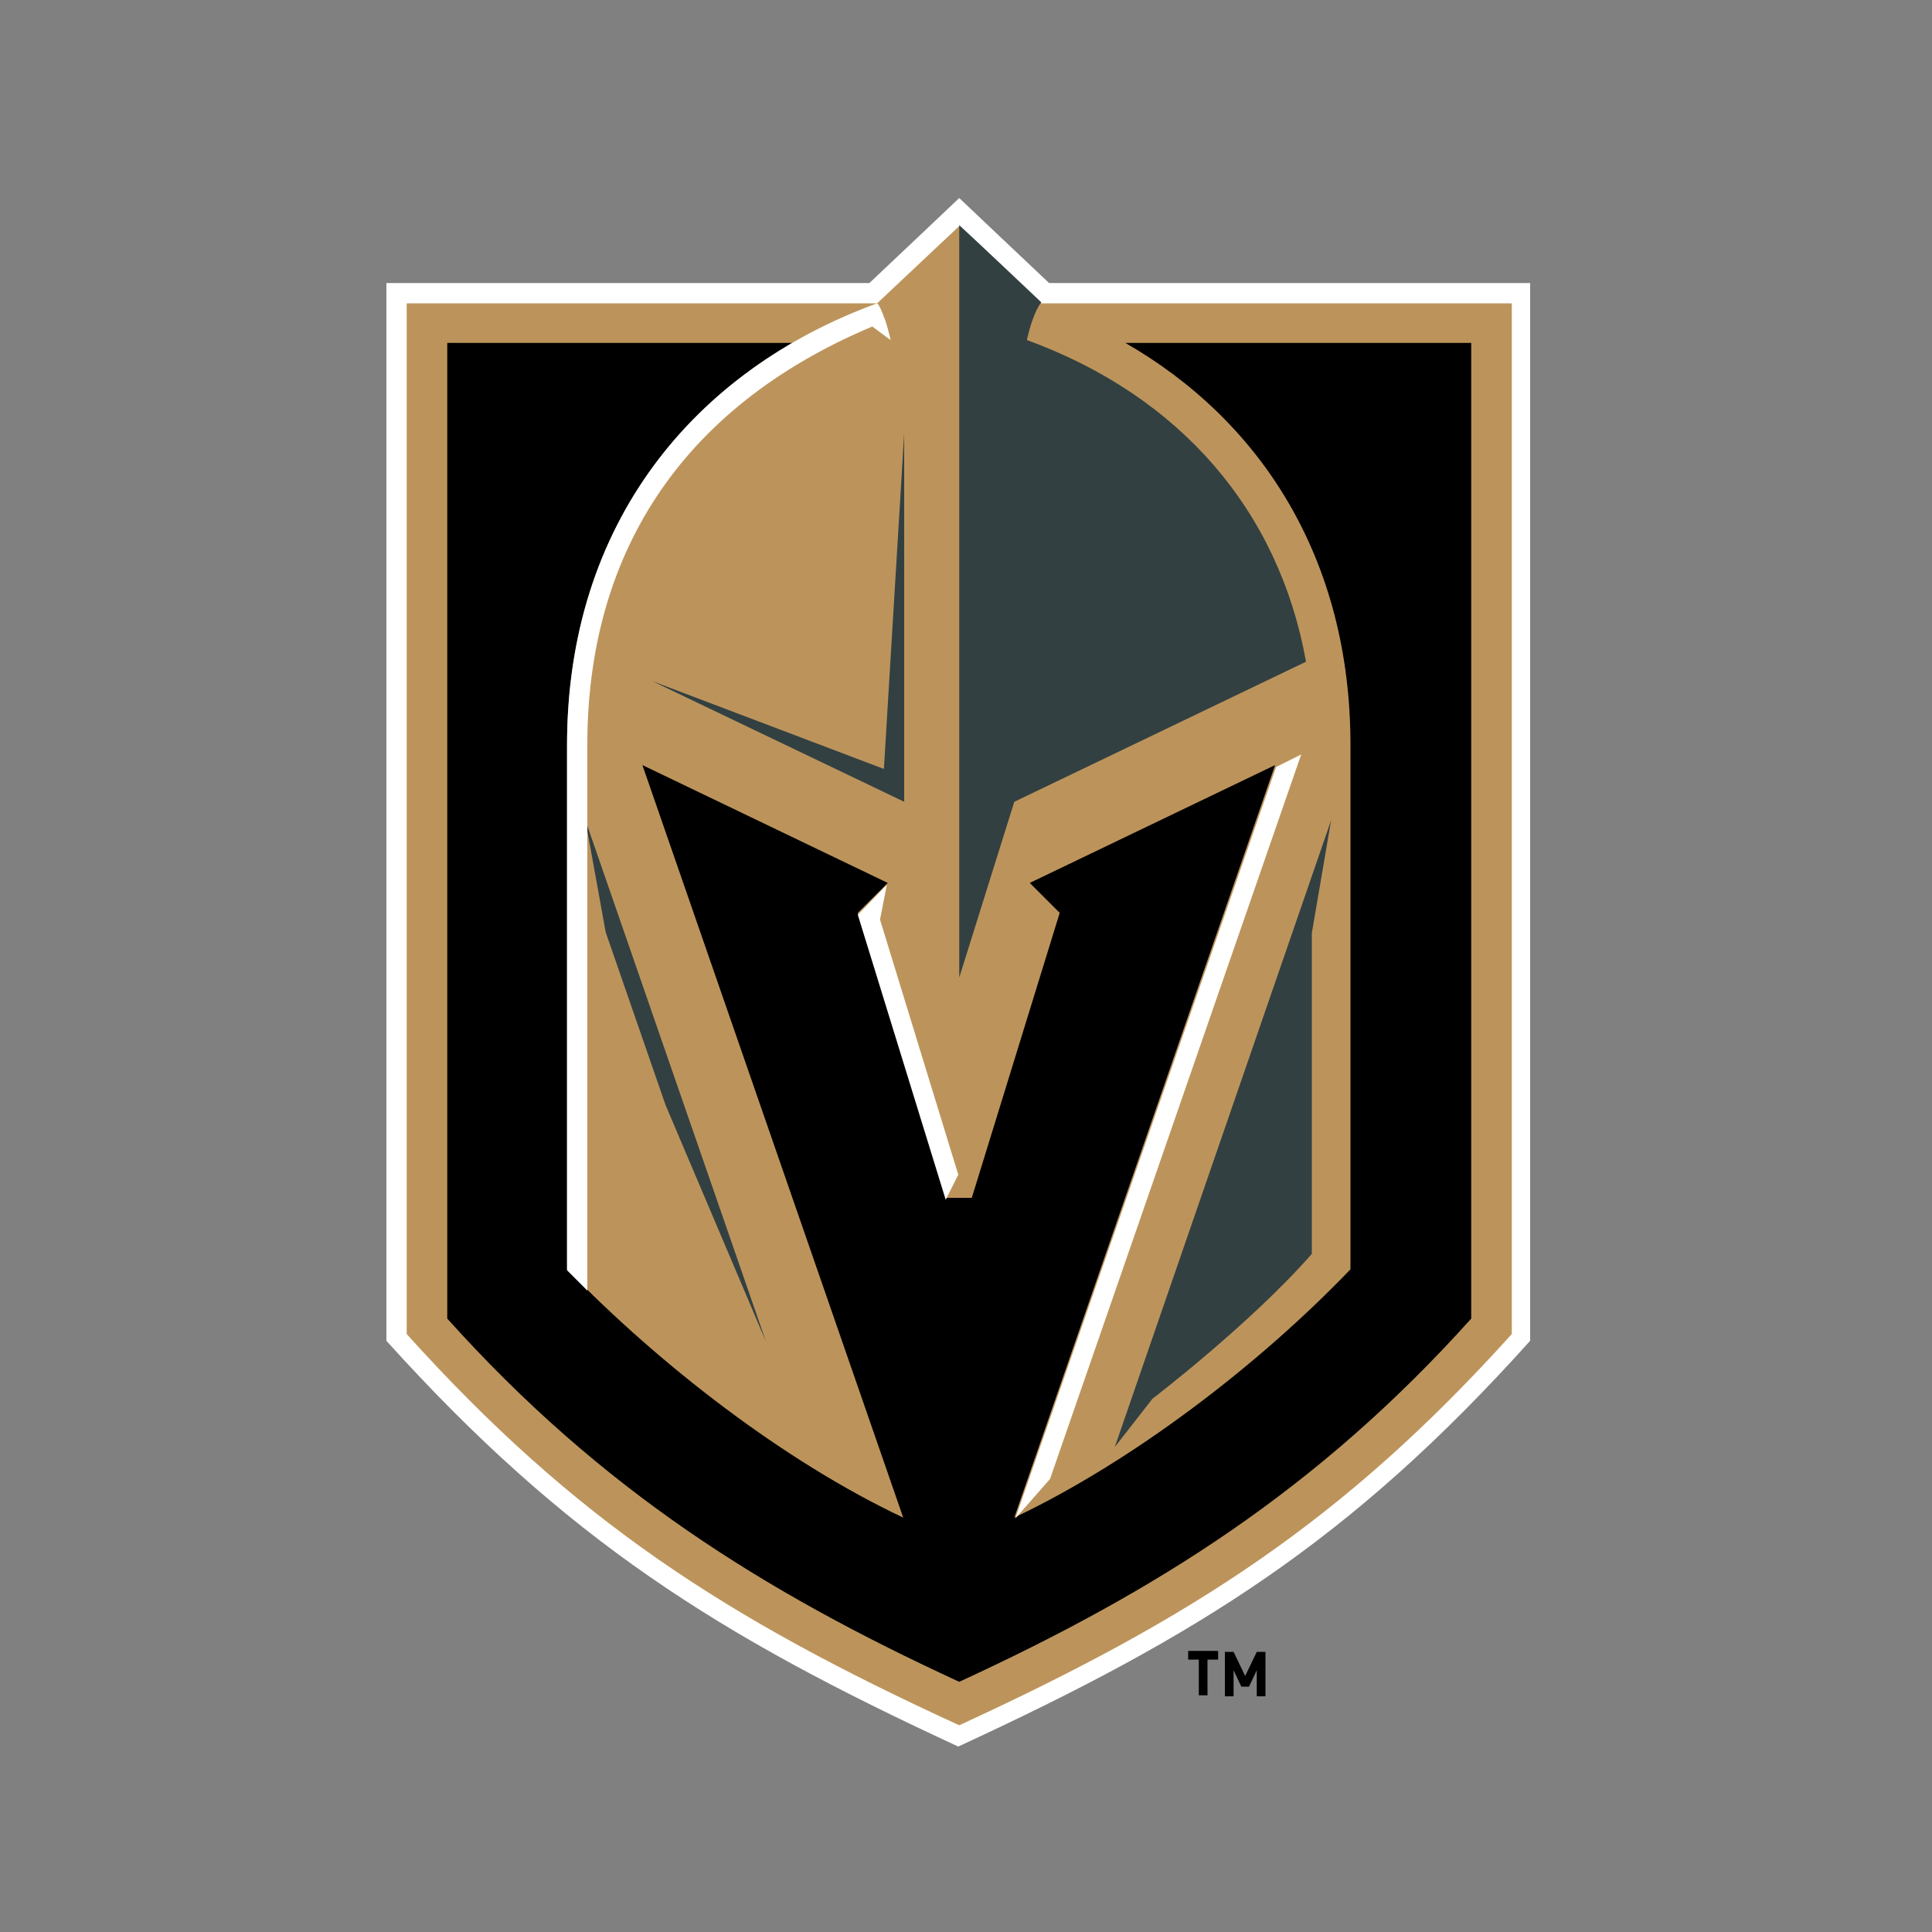
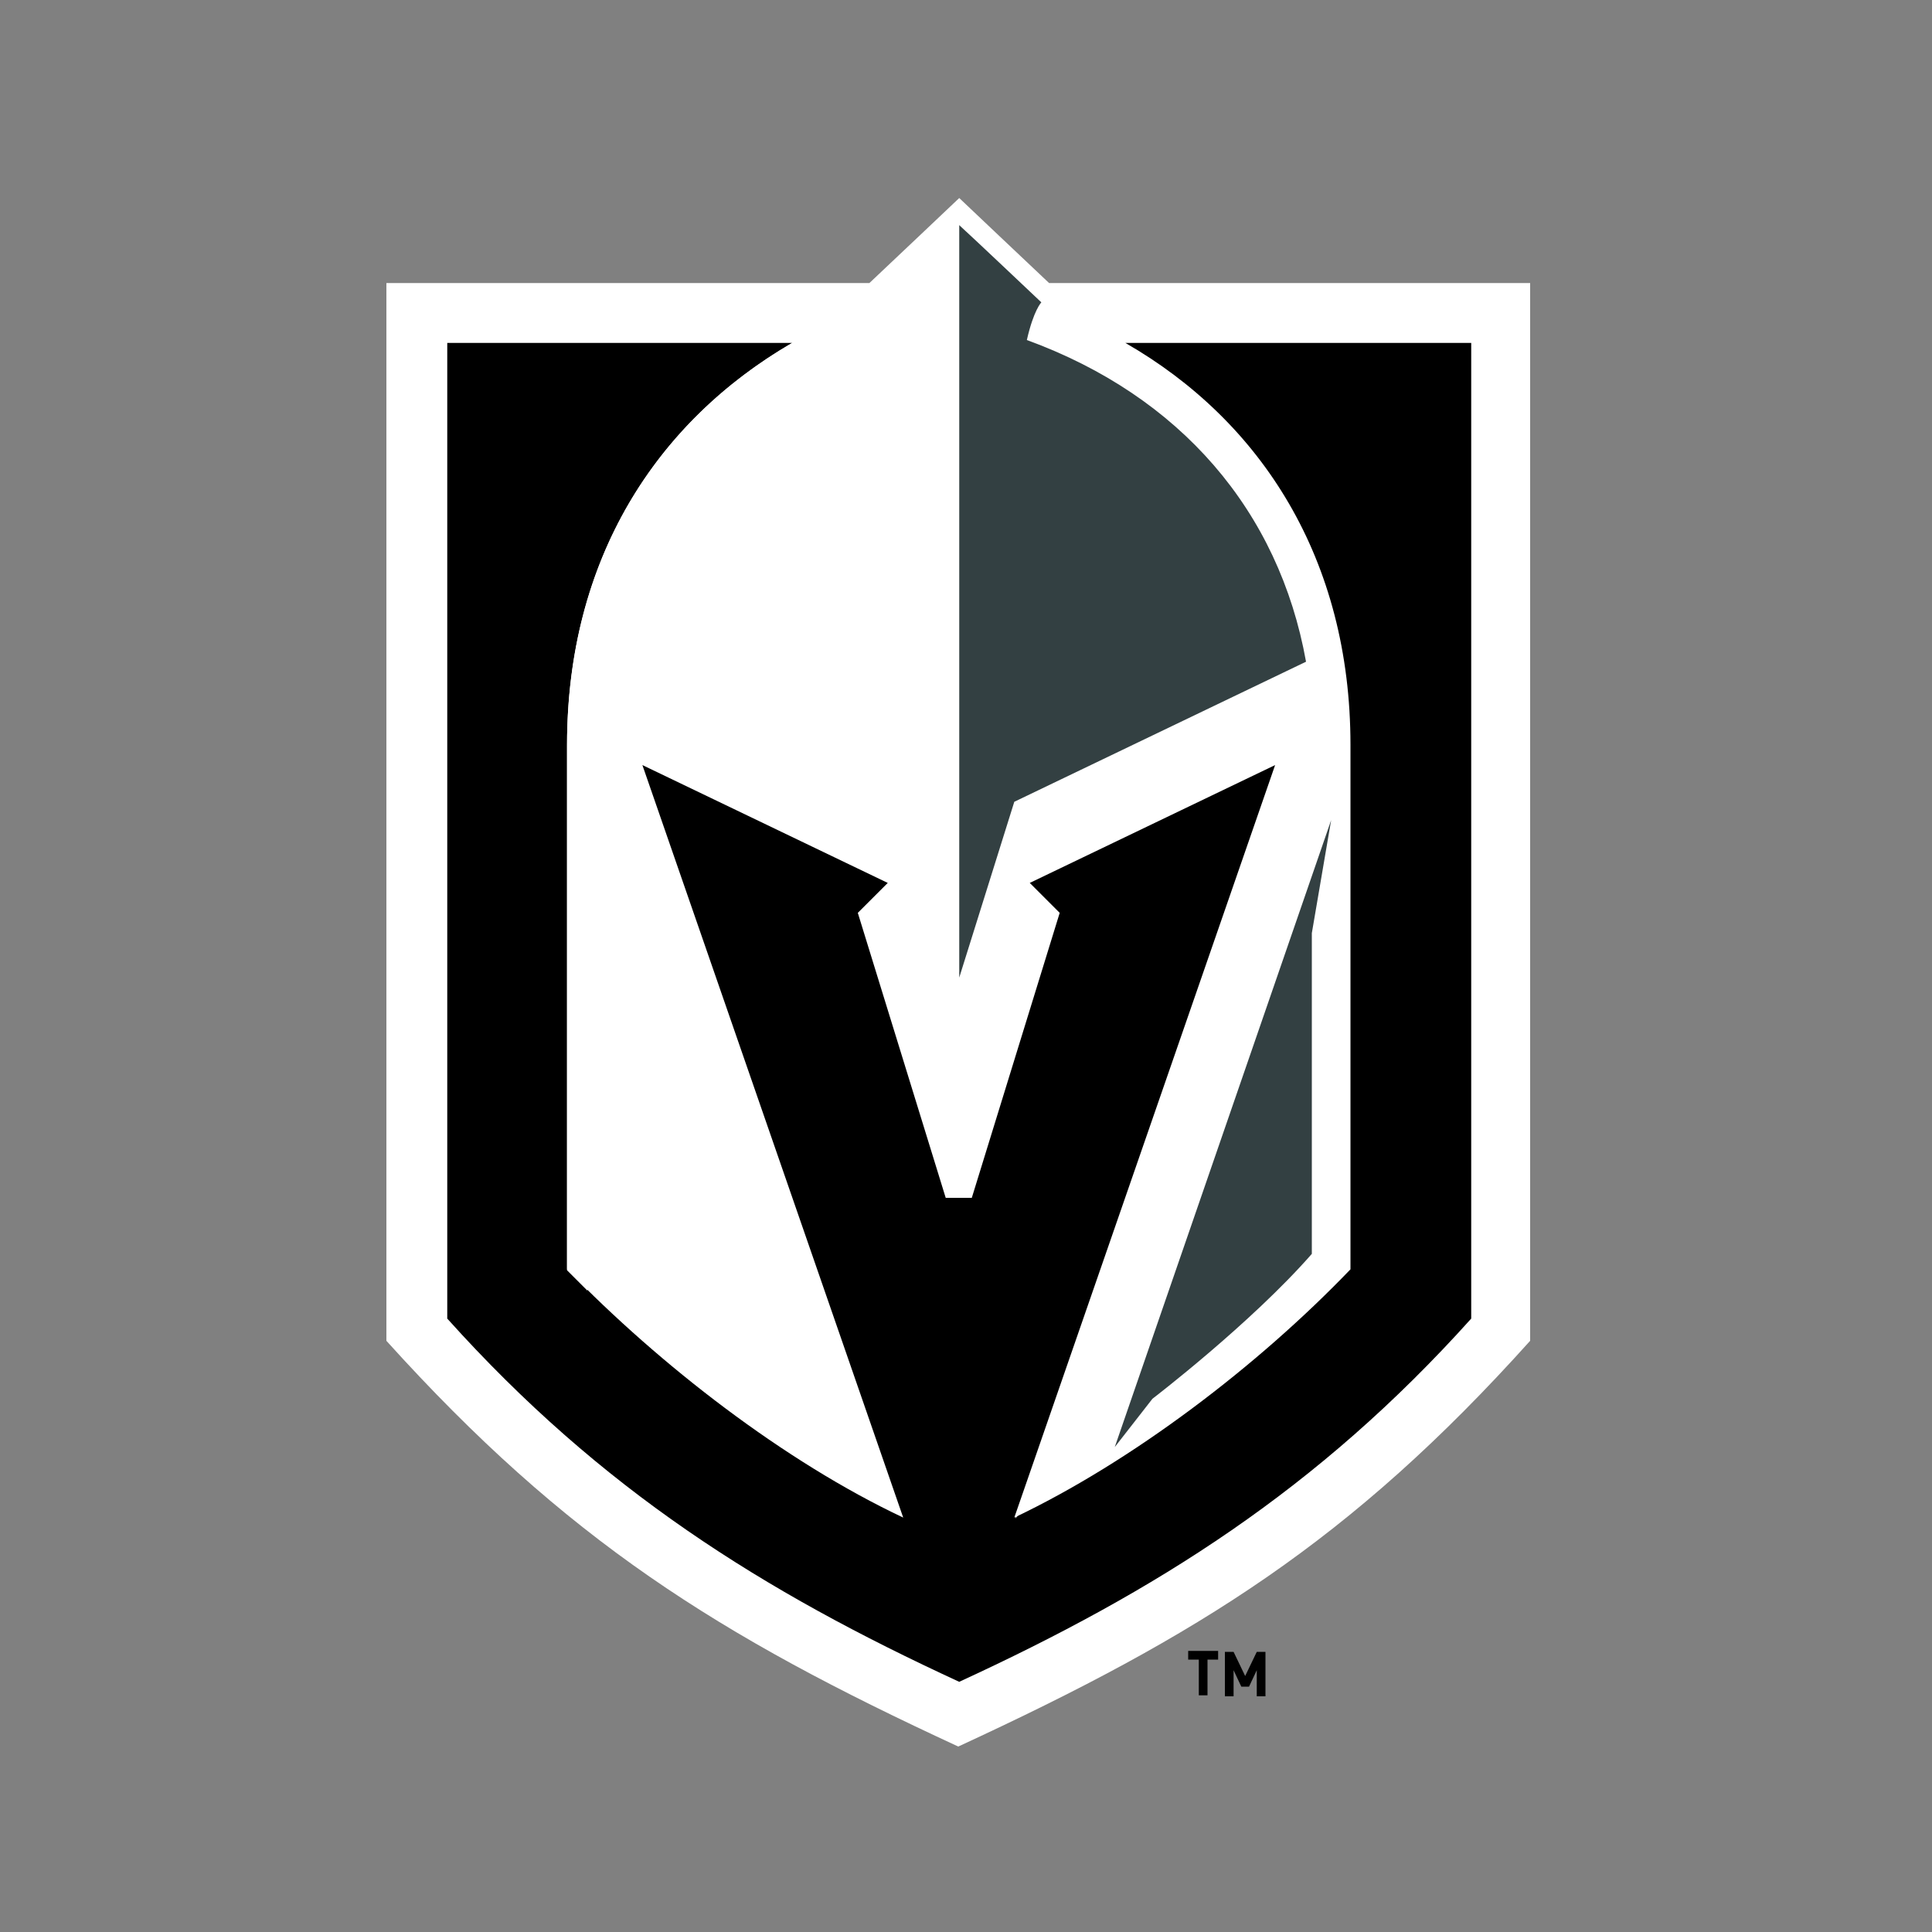
<svg xmlns="http://www.w3.org/2000/svg" id="Layer_1" viewBox="0 0 200 200">
  <rect x="0" y="0" width="200" height="200" fill="#808080" stroke="none" />
  <style>.st0{fill:#fff}.st2{fill:#334042}</style>
  <path class="st0" d="M108.6 29.3c-1.6-1.5-9.3-8.8-9.3-8.8s-7.7 7.3-9.3 8.8H40v109.5c18.6 20.6 34.3 30.5 59.2 42 24.9-11.5 40.6-21.3 59.2-42V29.3h-49.8z" />
-   <path d="M107.8 31.4c-.1-.1-8.5-8-8.5-8s-8.4 7.9-8.5 8H42.1v106.7c17.4 19.3 33 29.4 57.2 40.5 24.1-11.1 39.7-21.1 57.2-40.5V31.4h-48.7z" fill="#bc945b" />
  <path d="M152.3 35.5v101c-15.9 17.7-32.6 28.2-53 37.6-20.4-9.4-37.1-19.9-53-37.6v-101H82c-14.1 8.2-23.3 22.4-23.3 41.6v54.3c9.6 9.9 22.5 19.9 34.8 25.7l-27-77.9 25.4 12.2-3.1 3.1 9.1 29.5h2.7l9.1-29.5-3.1-3.1L132 79.2l-27 77.9c12.2-5.8 25.2-15.7 34.8-25.7V77.1c0-19.2-9.2-33.5-23.3-41.6h35.8z" />
  <path class="st2" d="M106.3 35.2c.7-3.1 1.5-3.9 1.5-3.9s-7.5-7.1-8.4-7.9l-.1-.1v77.9L105 83l30.2-14.5c-2.8-15.6-13-27.5-28.9-33.3zM137.8 84.9l-22.4 64.9 3.9-5s10.2-7.8 16.5-15V96.6l2-11.7z" />
-   <path class="st0" d="M91.1 95.2l.7-3.6-3 3.1 9.1 29.5 1.3-2.6z" />
-   <path class="st2" d="M60.6 84.9l18.7 54-10.4-24.5-6.2-17.9-2.1-11.6zm30.9-5.3l-24-9.1L93.6 83V44.9l-2.1 34.7z" />
  <path class="st0" d="M132.1 79.4l-27 77.8 3.6-4.1 26-75zM92.2 35.2c-.2-.8-.4-1.7-.7-2.4-.1-.3-.5-1.3-.7-1.4-18.9 6.9-32.1 22.7-32.1 45.8v54.3l2.1 2.1V77.1c0-19.3 9.3-34.8 29.5-43.3.8.6 1.9 1.4 1.9 1.4z" />
  <g>
    <path d="M125 171.8v3.7h-.9v-3.7H123v-.9h3.1v.9H125zm5.1 3.8v-2.7l-.8 1.7h-.8l-.8-1.7v2.7h-.9V171h.9l1.2 2.5 1.2-2.5h.9v4.6h-.9z" />
  </g>
</svg>